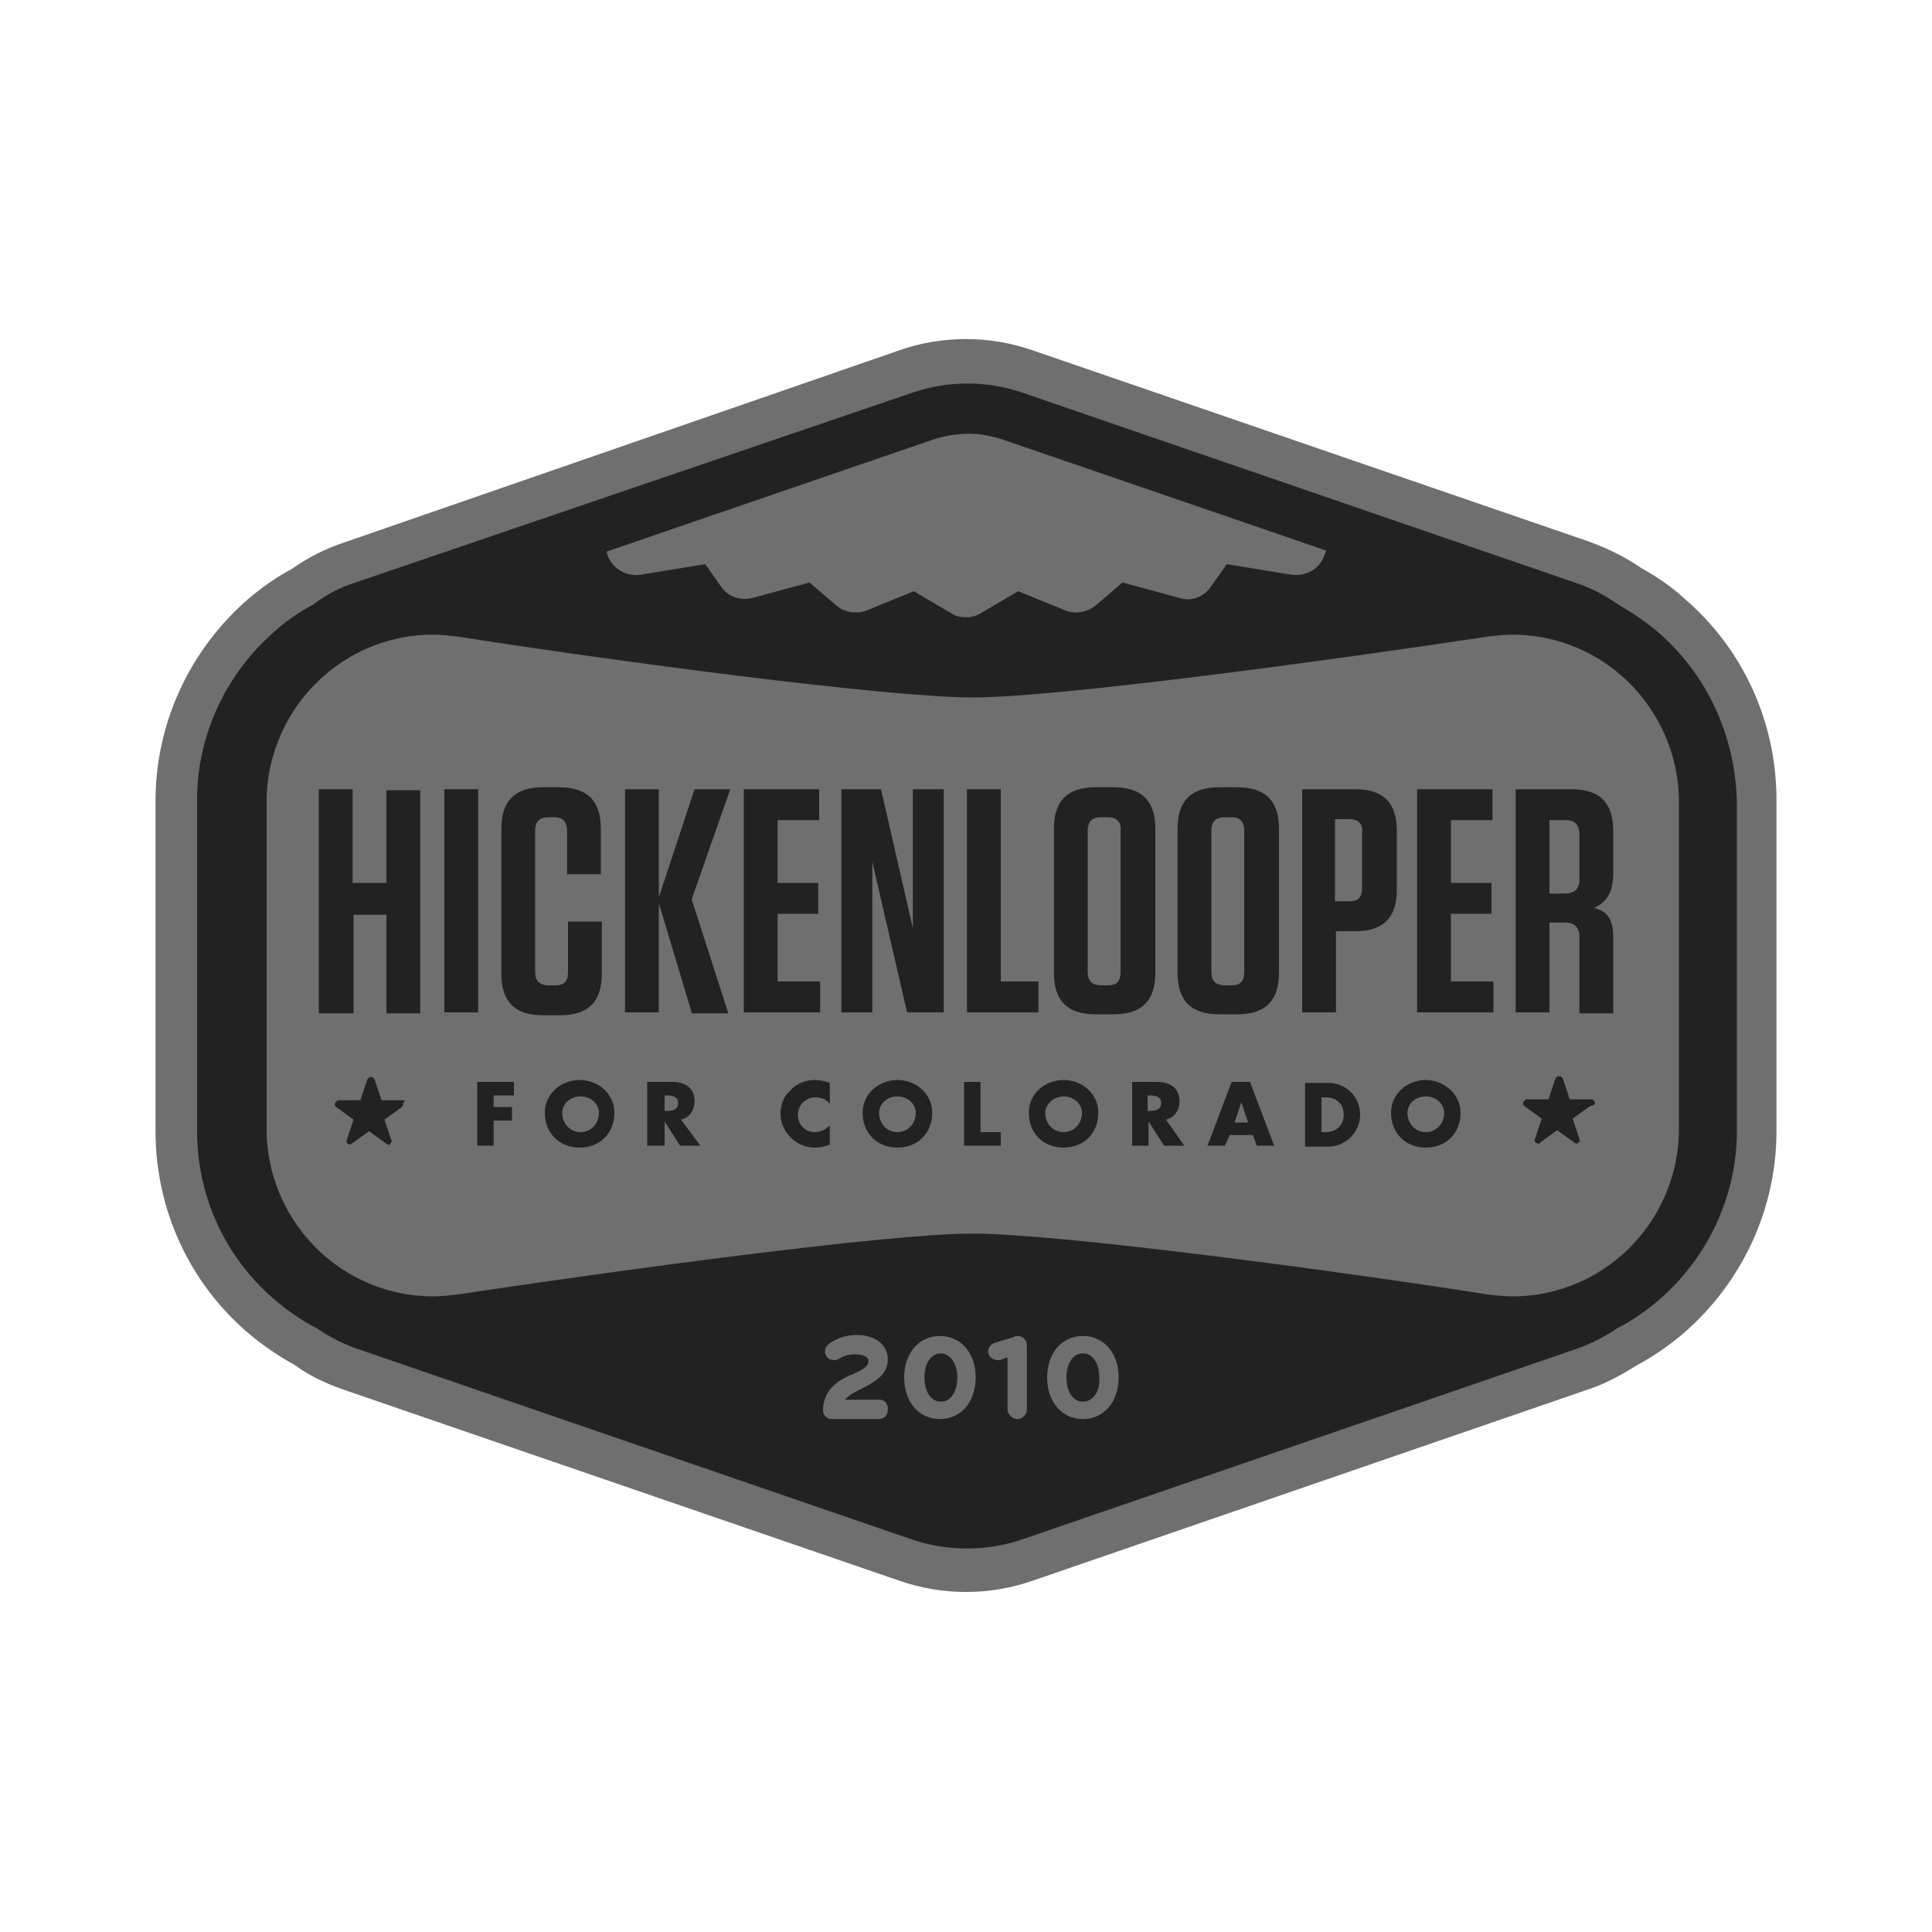
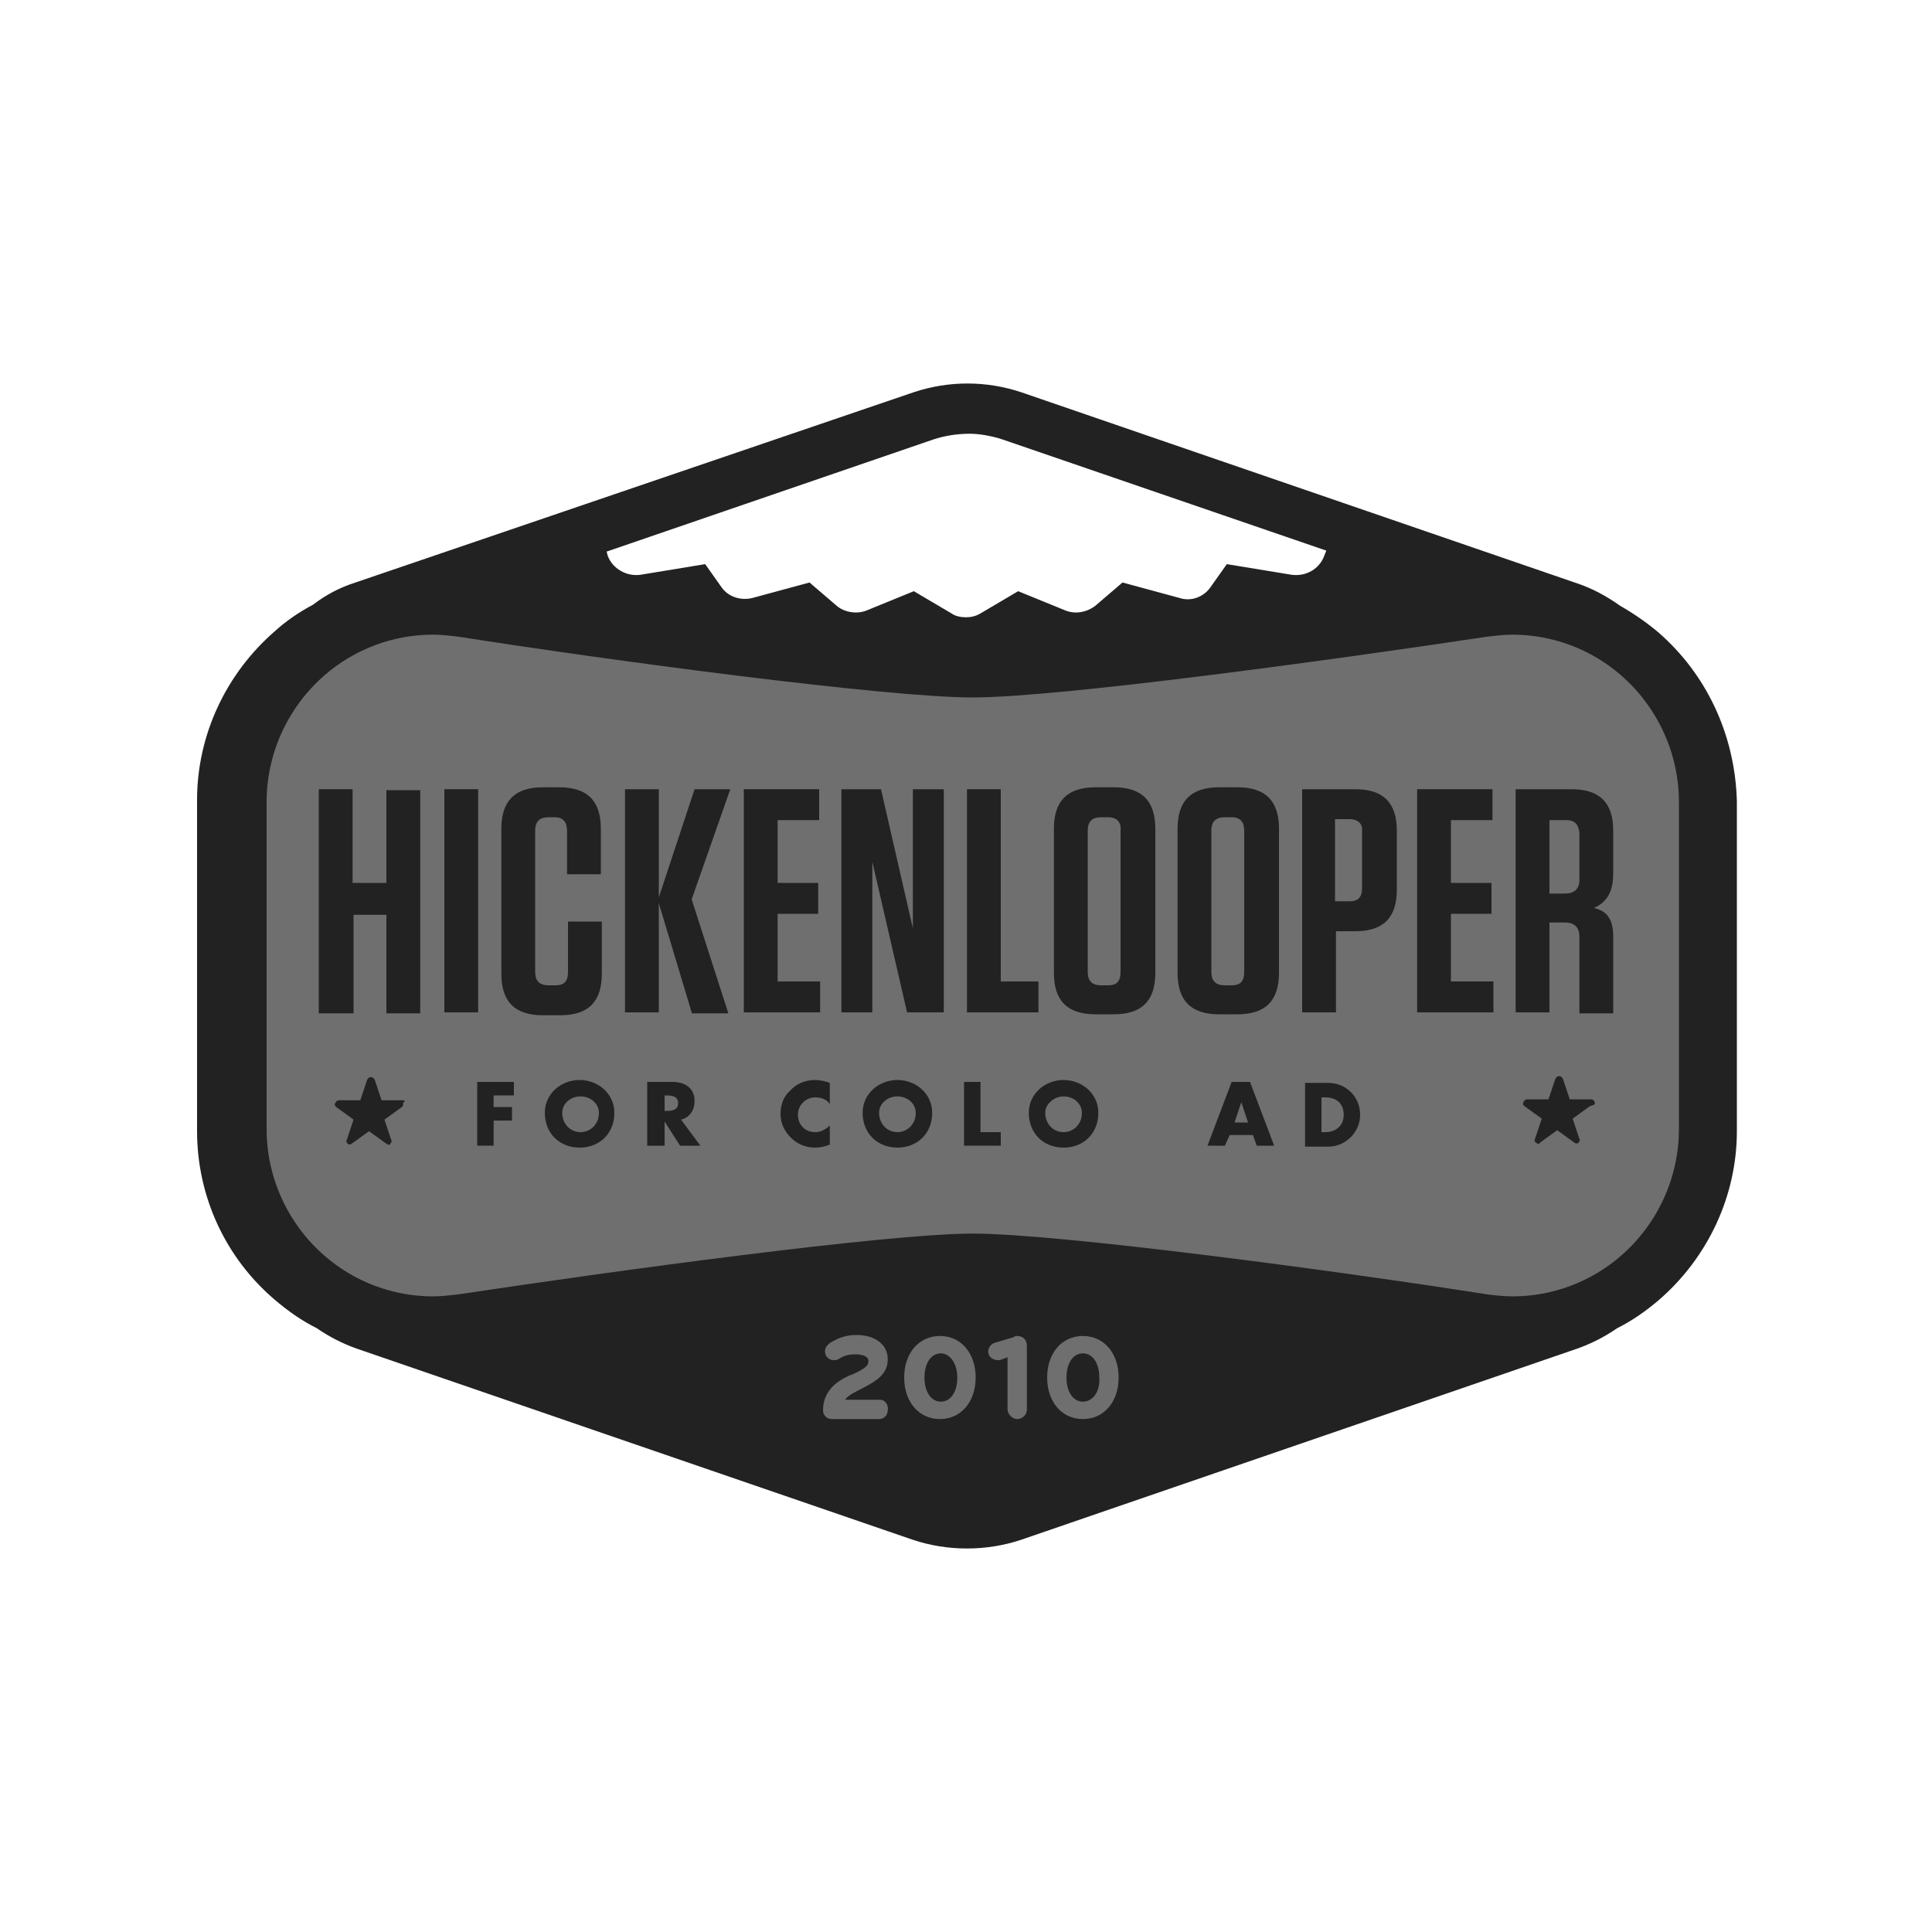
<svg xmlns="http://www.w3.org/2000/svg" xml:space="preserve" style="enable-background:new 0 0 200 200;" viewBox="0 0 200 200" y="0px" x="0px" id="Layer_1" version="1.1">
  <style type="text/css">
	.st0{fill:#6F6F6F;}
	.st1{fill:#444444;}
	.st2{fill:#222222;}
</style>
  <g>
    <g>
-       <path d="M100,164.8c-2.4,0-4.7-0.4-7-1.2l-57.6-19.8c-1.7-0.6-3.4-1.4-4.9-2.5c-1.8-1-3.4-2.1-4.8-3.3    c-6.1-5.2-9.6-12.8-9.6-20.9V82.9c0-8,3.5-15.6,9.6-20.9c1.3-1.1,2.8-2.2,4.5-3.1c1.7-1.2,3.5-2.1,5.3-2.7L93,36.3    c2.2-0.8,4.6-1.2,7-1.2c2.4,0,4.7,0.4,7,1.2l57.6,19.8c1.9,0.7,3.7,1.6,5.3,2.7c1.6,0.9,3.1,1.9,4.4,3.1    c6.1,5.2,9.6,12.8,9.6,20.9v34.3c0,8-3.5,15.6-9.6,20.9c-1.4,1.2-3.1,2.4-4.8,3.3c-1.6,1-3.2,1.9-5,2.5L107,163.6    C104.7,164.4,102.4,164.8,100,164.8z" class="st0" />
      <path d="M171.6,65.4L171.6,65.4c-1.2-1-2.5-1.9-3.9-2.7c-1.4-1-2.9-1.8-4.4-2.3l-57.6-19.8c-3.6-1.2-7.5-1.2-11.1,0    L36.8,60.3c-1.6,0.5-3.1,1.3-4.4,2.3c-1.5,0.8-2.8,1.7-3.9,2.7c-5.1,4.4-8.1,10.8-8.1,17.5v34.3c0,6.7,2.9,13.1,8.1,17.5    c1.3,1.1,2.7,2.1,4.3,2.9c1.3,0.9,2.7,1.6,4.1,2.1l57.6,19.8c1.8,0.6,3.7,0.9,5.6,0.9c1.9,0,3.8-0.3,5.6-0.9l57.6-19.8    c1.4-0.5,2.8-1.2,4.1-2.1c1.6-0.8,3-1.8,4.3-2.9c5.1-4.4,8.1-10.8,8.1-17.5V82.9C179.6,76.1,176.7,69.8,171.6,65.4z M103.8,45.5    L137.3,57l-0.2,0.5c-0.5,1.4-1.9,2.2-3.4,2l-6.7-1.1l-1.7,2.4c-0.7,1-2,1.5-3.2,1.1l-5.9-1.6l-2.8,2.4c-0.9,0.7-2.1,0.9-3.1,0.5    l-4.9-2l-3.9,2.3c-0.5,0.3-1,0.4-1.5,0.4c-0.5,0-1.1-0.1-1.5-0.4l-3.9-2.3l-4.9,2c-1,0.4-2.3,0.2-3.1-0.5l-2.8-2.4l-5.9,1.6    c-1.2,0.3-2.5-0.1-3.2-1.1l-1.7-2.4l-6.7,1.1c-1.4,0.2-2.9-0.6-3.4-2l-0.1-0.4l33.8-11.6c1.2-0.4,2.5-0.6,3.8-0.6    C101.3,44.9,102.6,45.1,103.8,45.5z" class="st2" />
      <path d="M167.8,69.9c-3.1-2.7-7.1-4.2-11.2-4.2c-0.9,0-1.7,0.1-2.6,0.2c-15.9,2.4-44.4,6.3-53.3,6.3    c-8.9,0-37.4-3.8-53.3-6.3c-0.9-0.1-1.7-0.2-2.6-0.2c-4.1,0-8.1,1.5-11.2,4.2c-3.8,3.3-6,8.1-6,13.1v33.9c0,5,2.2,9.8,6,13.1    c3.1,2.7,7.1,4.2,11.2,4.2c0.9,0,1.7-0.1,2.6-0.2c15.9-2.4,44.4-6.3,53.3-6.3c8.8,0,37.4,3.8,53.3,6.3c0.8,0.1,1.7,0.2,2.6,0.2    c4.1,0,8.1-1.5,11.2-4.2c3.8-3.3,6-8.1,6-13.1V83C173.8,78,171.6,73.2,167.8,69.9z" class="st0" />
      <g>
        <path d="M91.1,144.9h-3.6c0.2-0.4,1-0.8,2-1.3c1.5-0.8,2.4-1.5,2.4-2.9c0-1.5-1.3-2.5-3.2-2.5c-0.3,0-1.1,0-2,0.4     c-0.6,0.3-1.3,0.6-1.3,1.3c0,0.5,0.4,0.9,0.9,0.9c0.2,0,0.3,0,0.5-0.1c0.6-0.4,1.1-0.5,1.8-0.5c0.4,0,1.3,0.1,1.3,0.7     c0,0.5-0.4,0.8-1.7,1.4l-0.3,0.1c-1.3,0.6-2.7,1.6-2.7,3.6c0,0.5,0.4,0.9,0.9,0.9h4.9c0.5,0,0.9-0.4,0.9-0.9     C92,145.4,91.6,144.9,91.1,144.9z" class="st0" />
        <path d="M97.3,138.3c-2.2,0-3.7,1.8-3.7,4.3s1.5,4.3,3.7,4.3c2.2,0,3.7-1.8,3.7-4.3S99.5,138.3,97.3,138.3z      M99.1,142.6c0,1.5-0.7,2.5-1.7,2.5c-1,0-1.7-1-1.7-2.5c0-1.5,0.7-2.5,1.7-2.5C98.3,140.1,99.1,141.1,99.1,142.6z" class="st0" />
        <path d="M105.3,138.3c-0.1,0-0.3,0-0.3,0.1l-2,0.6c-0.4,0.1-0.7,0.5-0.7,0.9c0,0.5,0.4,0.9,1,0.9c0.1,0,0.2,0,0.2,0     l0.8-0.3v5.4c0,0.5,0.5,1,1,1c0.5,0,1-0.4,1-1v-6.6C106.3,138.7,105.9,138.3,105.3,138.3z" class="st0" />
        <path d="M112.1,138.3c-2.2,0-3.7,1.8-3.7,4.3s1.5,4.3,3.7,4.3c2.2,0,3.7-1.8,3.7-4.3S114.3,138.3,112.1,138.3z      M112.1,145.1c-1,0-1.7-1-1.7-2.5c0-1.5,0.7-2.5,1.7-2.5c1,0,1.7,1,1.7,2.5C113.9,144.1,113.1,145.1,112.1,145.1z" class="st0" />
      </g>
    </g>
    <g>
      <path d="M40,91.5v-9.7h3.5v23.1H40V94.7h-3.4v10.2H33V81.7h3.5v9.7H40z" class="st2" />
      <path d="M49.5,104.8H46V81.7h3.5V104.8z" class="st2" />
      <path d="M62.3,95.4v5.4c0,2.9-1.4,4.3-4.3,4.3h-1.8c-2.9,0-4.3-1.4-4.3-4.3V85.8c0-2.9,1.4-4.3,4.3-4.3h1.7    c2.9,0,4.3,1.4,4.3,4.3v4.7h-3.5V86c0-0.9-0.4-1.4-1.3-1.4h-0.6c-0.9,0-1.4,0.4-1.4,1.4v14.6c0,0.9,0.4,1.4,1.4,1.4h0.7    c0.9,0,1.3-0.4,1.3-1.4v-5.2H62.3z" class="st2" />
      <path d="M71.6,104.8l-3.4-11.3v11.3h-3.5V81.7h3.5v11.2l3.7-11.2h3.7l-4,11.4l3.8,11.8H71.6z" class="st2" />
      <path d="M84.8,81.7v3.2h-4.3v6.5h4.2v3.2h-4.2v7h4.4v3.2h-7.9V81.7H84.8z" class="st2" />
      <path d="M94.5,81.7h3.2v23.1h-3.8l-3.6-15.6l0,15.6h-3.2V81.7h4.1l3.3,14.4L94.5,81.7z" class="st2" />
      <path d="M103.6,81.7v19.9h3.9v3.2h-7.4V81.7H103.6z" class="st2" />
      <path d="M115.3,105h-1.9c-2.9,0-4.3-1.4-4.3-4.3V85.8c0-2.9,1.4-4.3,4.3-4.3h1.9c2.9,0,4.3,1.4,4.3,4.3v14.9    C119.6,103.6,118.2,105,115.3,105z M114.7,84.6H114c-0.9,0-1.4,0.4-1.4,1.4v14.6c0,0.9,0.4,1.4,1.4,1.4h0.7c0.9,0,1.3-0.4,1.3-1.4    V86C116.1,85.1,115.6,84.6,114.7,84.6z" class="st2" />
      <path d="M128.1,105h-1.9c-2.9,0-4.3-1.4-4.3-4.3V85.8c0-2.9,1.4-4.3,4.3-4.3h1.9c2.9,0,4.3,1.4,4.3,4.3v14.9    C132.4,103.6,131,105,128.1,105z M127.5,84.6h-0.7c-0.9,0-1.4,0.4-1.4,1.4v14.6c0,0.9,0.4,1.4,1.4,1.4h0.7c0.9,0,1.3-0.4,1.3-1.4    V86C128.8,85.1,128.4,84.6,127.5,84.6z" class="st2" />
      <path d="M138.3,104.8h-3.5V81.7h5.5c2.9,0,4.3,1.4,4.3,4.3v6.1c0,2.9-1.4,4.3-4.3,4.3h-2V104.8z M139.7,84.8h-1.5v8.5    h1.5c0.9,0,1.3-0.4,1.3-1.4v-5.8C141.1,85.3,140.6,84.8,139.7,84.8z" class="st2" />
      <path d="M154.5,81.7v3.2h-4.3v6.5h4.2v3.2h-4.2v7h4.4v3.2h-7.9V81.7H154.5z" class="st2" />
      <path d="M167,97v7.9h-3.5V97c0-1-0.5-1.5-1.5-1.5h-1.6v9.3h-3.5V81.7h5.8c2.9,0,4.3,1.4,4.3,4.3v4.4c0,2-0.7,3-2,3.6    C166.4,94.3,167,95.2,167,97z M162.1,84.9h-1.7v7.6h1.6c1,0,1.5-0.5,1.5-1.4v-4.9C163.4,85.3,163,84.9,162.1,84.9z" class="st2" />
      <path d="M51.1,113.5v1.1H53v1.4h-1.9v2.6h-1.7v-6.6h3.8v1.4H51.1z" class="st2" />
      <path d="M63.6,115.2c0,2.1-1.5,3.6-3.6,3.6c-2.1,0-3.6-1.5-3.6-3.6c0-2,1.7-3.4,3.6-3.4S63.6,113.2,63.6,115.2z     M58.2,115.2c0,1.1,0.8,2,1.9,2c1,0,1.9-0.8,1.9-2c0-0.9-0.8-1.7-1.9-1.7C59,113.5,58.2,114.3,58.2,115.2z" class="st2" />
      <path d="M72.5,118.6h-2.1l-1.6-2.5h0v2.5H67v-6.6h2.6c1.3,0,2.3,0.6,2.3,2c0,0.9-0.5,1.7-1.4,1.9L72.5,118.6z     M68.8,115h0.2c0.6,0,1.2-0.1,1.2-0.8c0-0.7-0.6-0.8-1.2-0.8h-0.2V115z" class="st2" />
      <path d="M85.9,114.3c-0.3-0.5-0.9-0.7-1.5-0.7c-1,0-1.8,0.8-1.8,1.8c0,1,0.7,1.8,1.8,1.8c0.6,0,1.1-0.3,1.5-0.7v2    c-0.6,0.2-1,0.3-1.5,0.3c-0.9,0-1.8-0.3-2.5-1c-0.7-0.7-1.1-1.5-1.1-2.5c0-0.9,0.3-1.8,1-2.4c0.6-0.7,1.6-1.1,2.5-1.1    c0.5,0,1.1,0.1,1.6,0.3V114.3z" class="st2" />
      <path d="M96.5,115.2c0,2.1-1.5,3.6-3.6,3.6c-2.1,0-3.6-1.5-3.6-3.6c0-2,1.7-3.4,3.6-3.4S96.5,113.2,96.5,115.2z     M91,115.2c0,1.1,0.8,2,1.9,2c1,0,1.9-0.8,1.9-2c0-0.9-0.8-1.7-1.9-1.7C91.8,113.5,91,114.3,91,115.2z" class="st2" />
      <path d="M101.6,117.2h2v1.4h-3.8v-6.6h1.7V117.2z" class="st2" />
      <path d="M113.7,115.2c0,2.1-1.5,3.6-3.6,3.6c-2.1,0-3.6-1.5-3.6-3.6c0-2,1.7-3.4,3.6-3.4S113.7,113.2,113.7,115.2z     M108.2,115.2c0,1.1,0.8,2,1.9,2c1,0,1.9-0.8,1.9-2c0-0.9-0.8-1.7-1.9-1.7C109.1,113.5,108.2,114.3,108.2,115.2z" class="st2" />
-       <path d="M122.6,118.6h-2.1l-1.6-2.5h0v2.5h-1.7v-6.6h2.6c1.3,0,2.3,0.6,2.3,2c0,0.9-0.5,1.7-1.4,1.9L122.6,118.6z     M118.8,115h0.2c0.6,0,1.2-0.1,1.2-0.8c0-0.7-0.6-0.8-1.2-0.8h-0.2V115z" class="st2" />
      <path d="M127.3,117.5l-0.5,1.1h-1.8l2.5-6.6h1.9l2.5,6.6h-1.8l-0.4-1.1H127.3z M128.5,114.1L128.5,114.1l-0.7,2.1h1.4    L128.5,114.1z" class="st2" />
      <path d="M135.1,112.1h2.4c1.8,0,3.3,1.4,3.3,3.3c0,1.8-1.5,3.3-3.3,3.3h-2.4V112.1z M136.8,117.2h0.4    c1,0,1.9-0.6,1.9-1.8c0-1.2-0.8-1.8-1.9-1.8h-0.4V117.2z" class="st2" />
-       <path d="M151.2,115.2c0,2.1-1.5,3.6-3.6,3.6c-2.1,0-3.6-1.5-3.6-3.6c0-2,1.7-3.4,3.6-3.4    C149.4,111.8,151.2,113.2,151.2,115.2z M145.7,115.2c0,1.1,0.8,2,1.9,2c1,0,1.9-0.8,1.9-2c0-0.9-0.8-1.7-1.9-1.7    C146.5,113.5,145.7,114.3,145.7,115.2z" class="st2" />
      <g>
        <path d="M41.7,113.9h-2.2l-0.7-2.1c-0.1-0.2-0.2-0.3-0.4-0.3h0c-0.2,0-0.3,0.1-0.4,0.3l-0.7,2.1h-2.2     c-0.2,0-0.3,0.1-0.4,0.3c-0.1,0.2,0,0.3,0.1,0.4l1.8,1.3l-0.7,2.1c-0.1,0.2,0,0.3,0.1,0.4c0.1,0.1,0.3,0.1,0.4,0l1.8-1.3l1.8,1.3     c0.1,0,0.1,0.1,0.2,0.1c0.1,0,0.2,0,0.2-0.1c0.1-0.1,0.2-0.3,0.1-0.4l-0.7-2.1l1.8-1.3c0.1-0.1,0.2-0.3,0.1-0.4     C42,114,41.9,113.9,41.7,113.9z" class="st2" />
        <path d="M165.1,114.1c-0.1-0.2-0.2-0.3-0.4-0.3h-2.2l-0.7-2.1c-0.1-0.2-0.2-0.3-0.4-0.3c-0.2,0-0.3,0.1-0.4,0.3     l-0.7,2.1h-2.2c-0.2,0-0.3,0.1-0.4,0.3c-0.1,0.2,0,0.3,0.1,0.4l1.8,1.3l-0.7,2.1c-0.1,0.2,0,0.3,0.1,0.4c0.1,0,0.1,0.1,0.2,0.1     c0.1,0,0.2,0,0.2-0.1l1.8-1.3l1.8,1.3c0.1,0.1,0.3,0.1,0.4,0c0.1-0.1,0.2-0.3,0.1-0.4l-0.7-2.1l1.8-1.3     C165.1,114.4,165.1,114.3,165.1,114.1z" class="st2" />
      </g>
    </g>
  </g>
</svg>